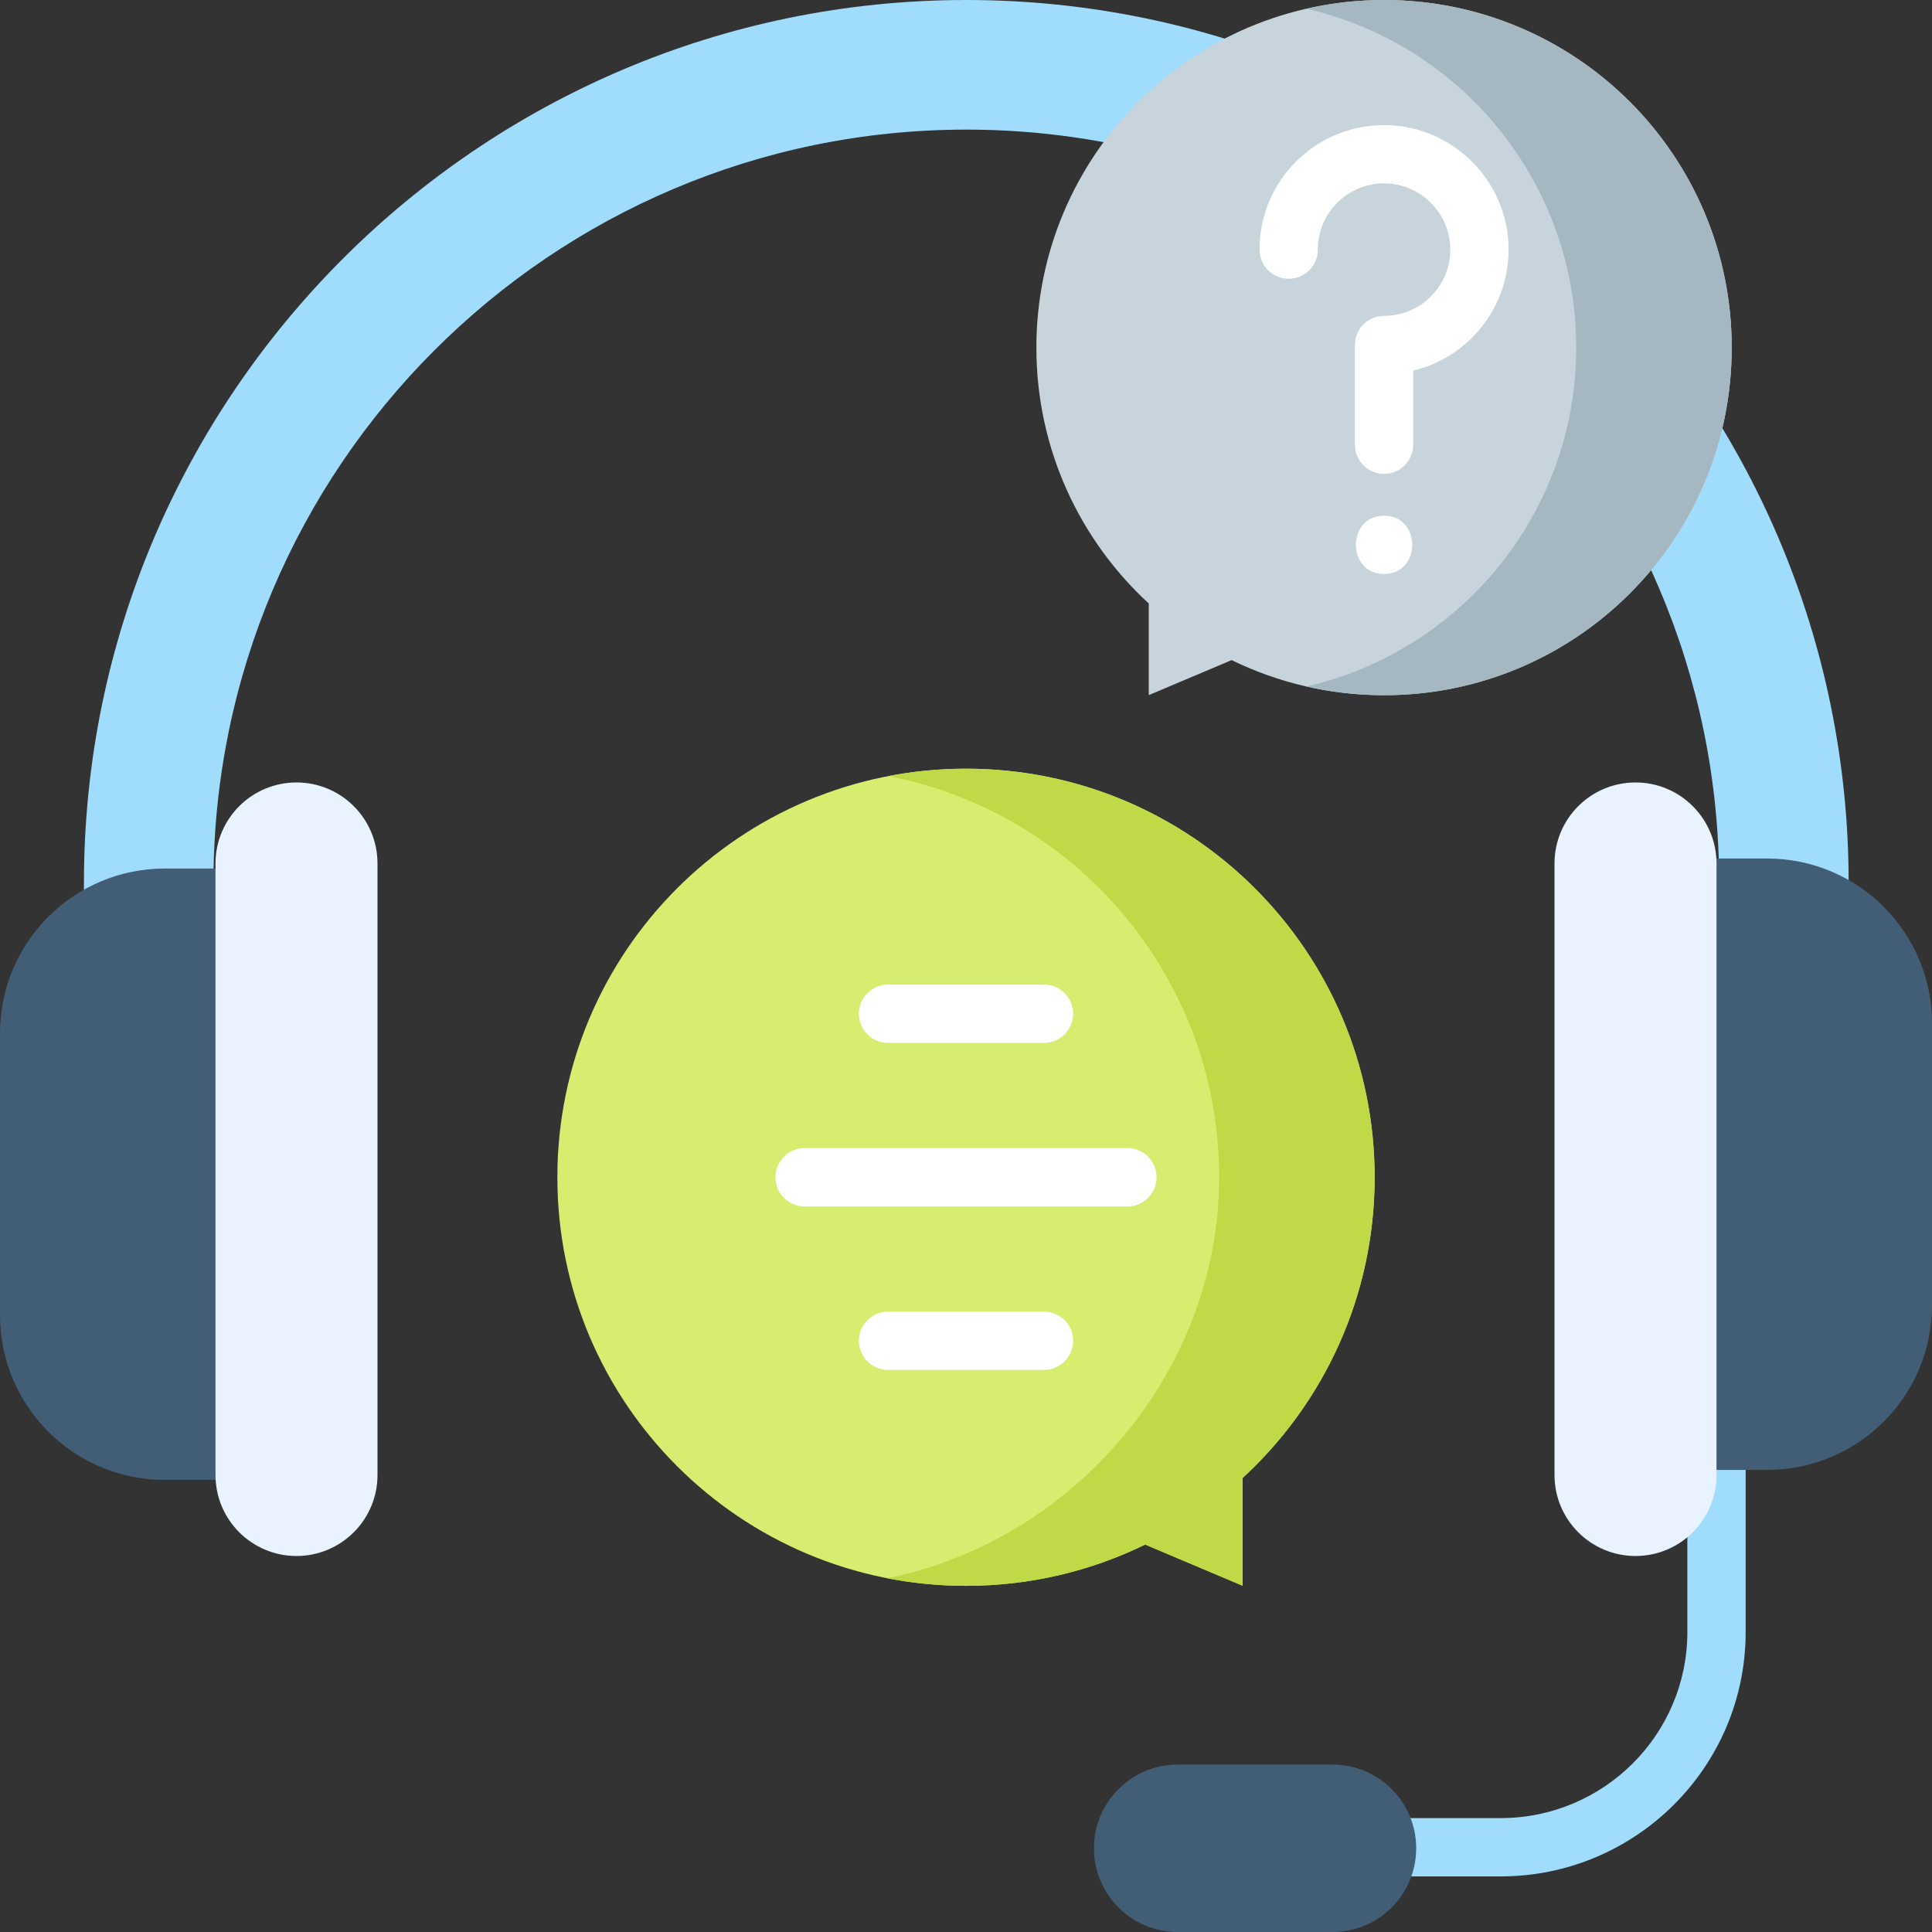
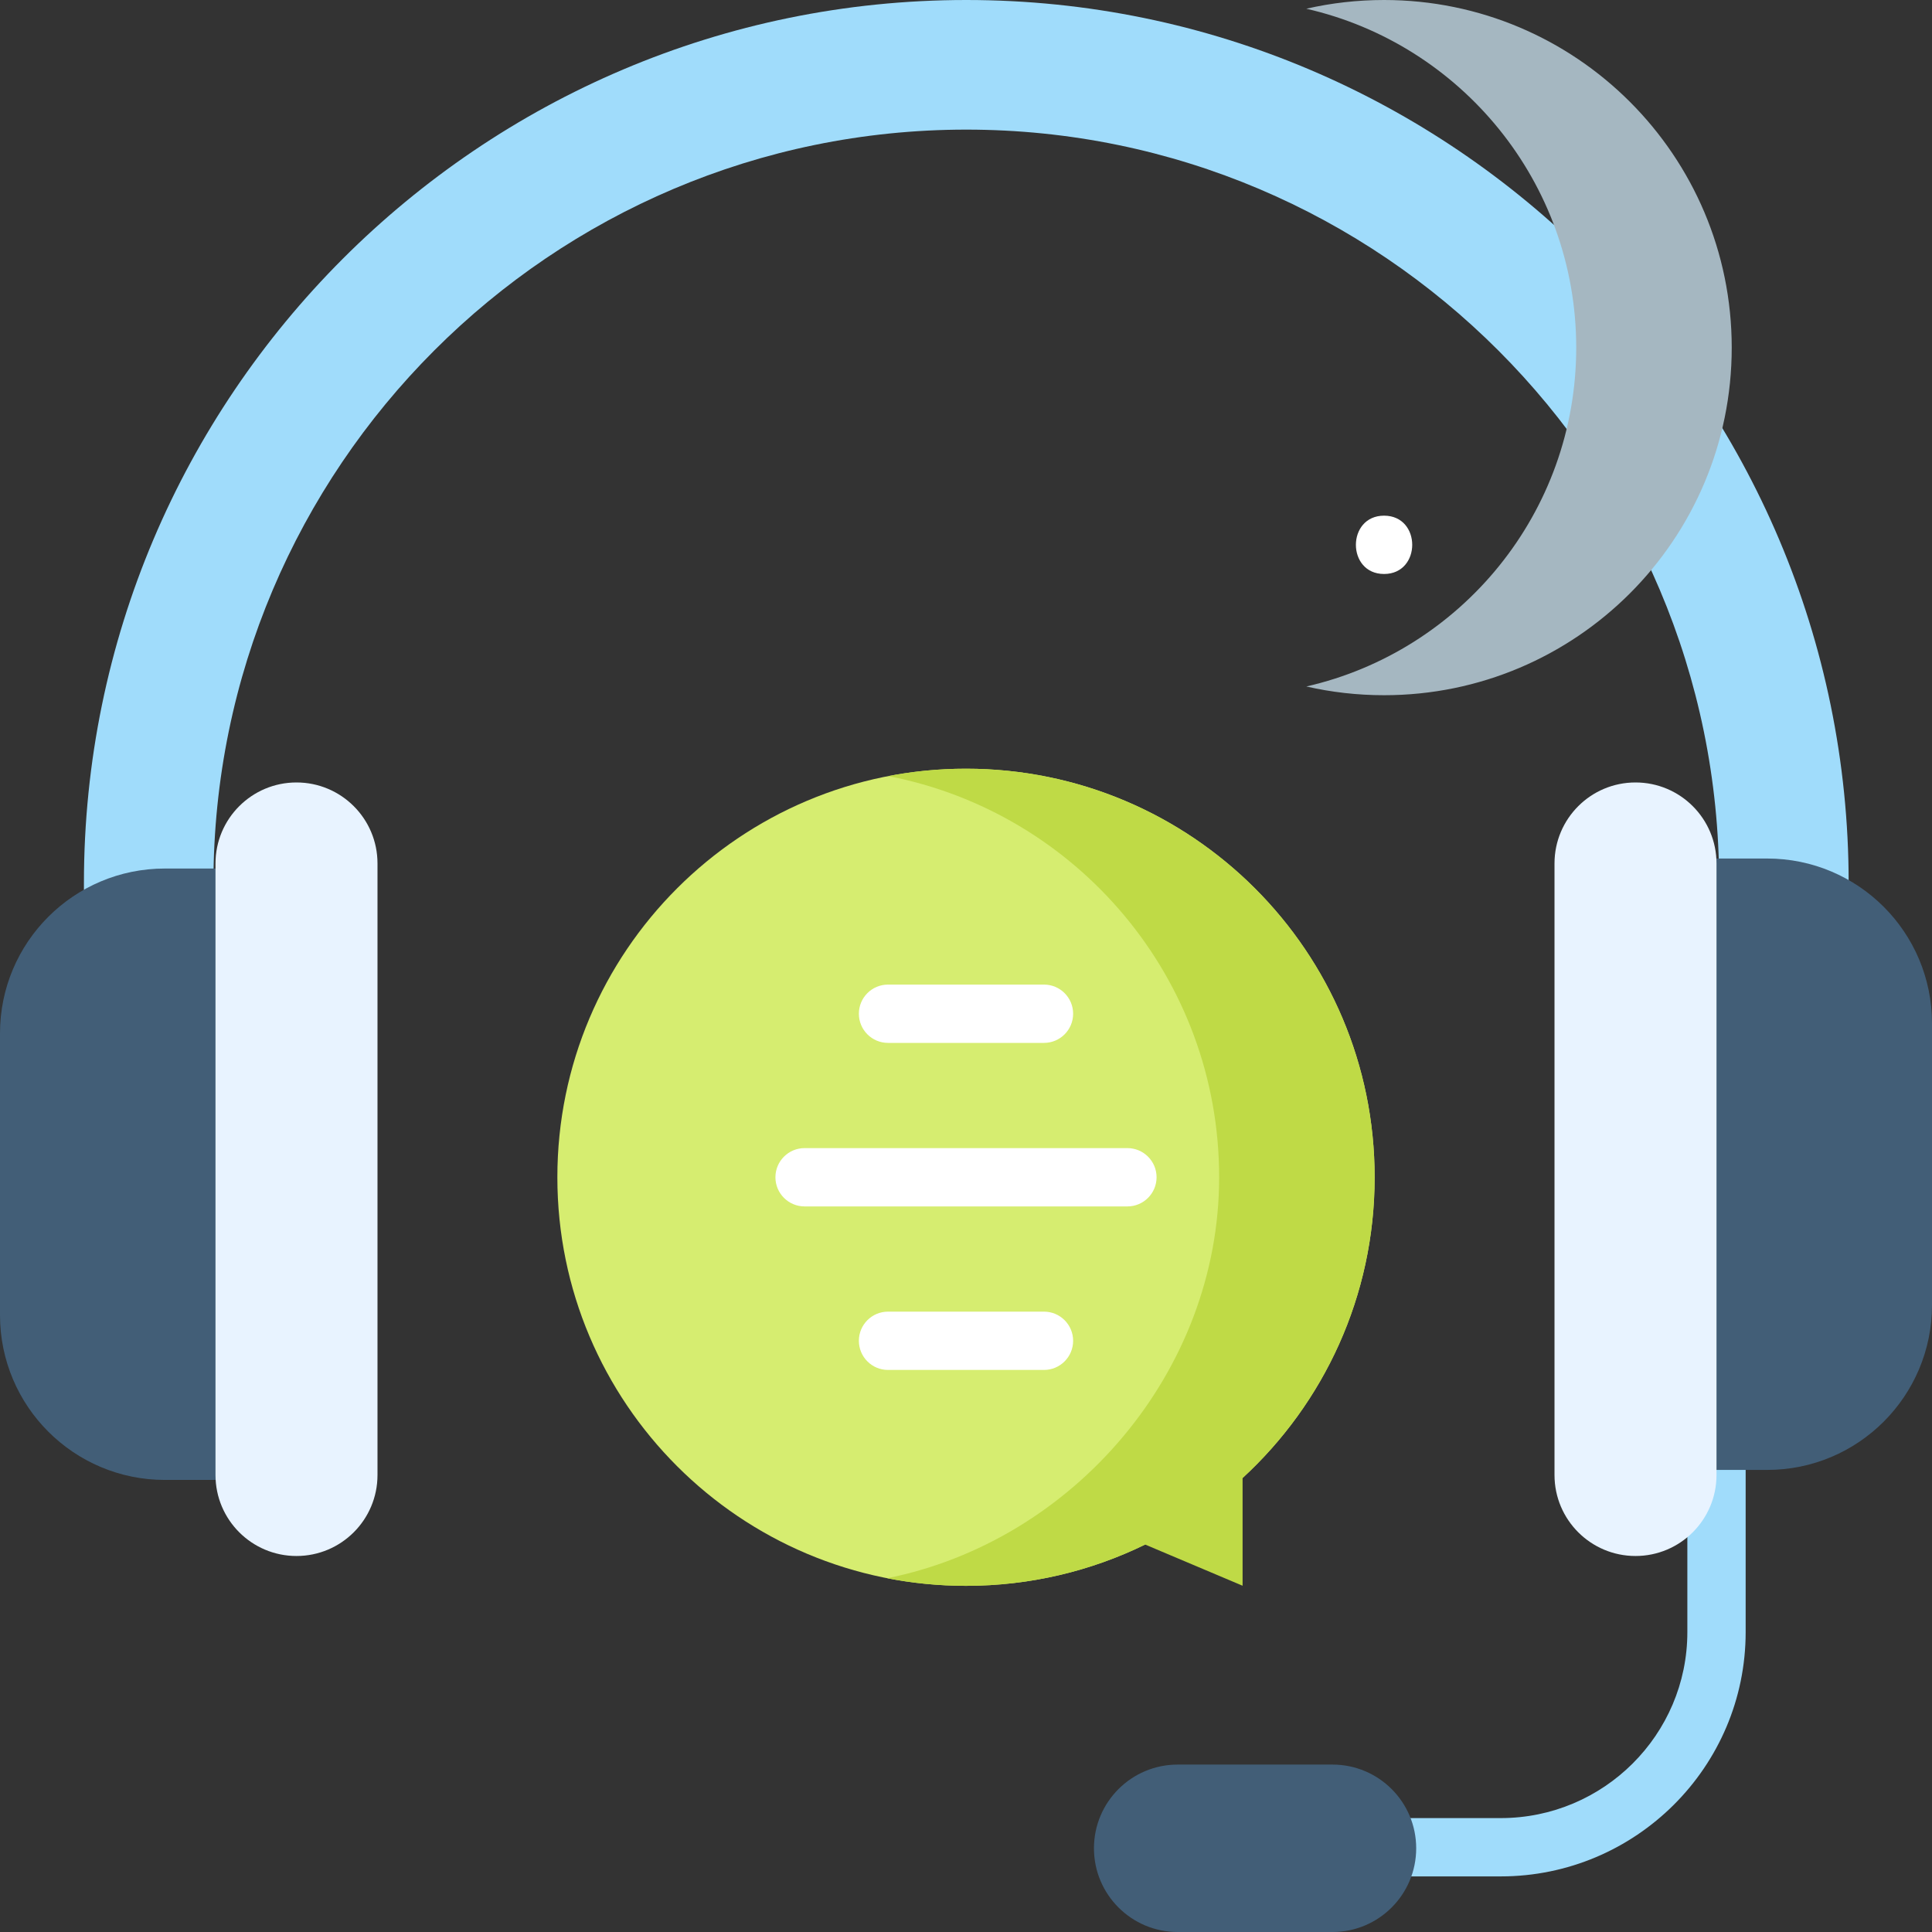
<svg xmlns="http://www.w3.org/2000/svg" width="100" height="100" viewBox="0 0 100 100" fill="none">
  <rect x="0" y="0" width="100" height="100" fill="#333333" stroke="none" />
  <path d="M88.846 61.758C88.013 61.758 87.337 62.434 87.337 63.267V84.477C87.337 89.785 83.003 94.104 77.676 94.104H65.026C64.193 94.104 63.517 94.78 63.517 95.613C63.517 96.447 64.193 97.122 65.026 97.122H77.676C84.667 97.122 90.355 91.449 90.355 84.477V63.267C90.355 62.434 89.679 61.758 88.846 61.758Z" fill="#A0DCFB" />
  <path d="M60.956 100H68.969C71.362 100 73.302 98.06 73.302 95.667C73.302 93.274 71.362 91.334 68.969 91.334H60.956C58.563 91.334 56.623 93.274 56.623 95.667C56.623 98.06 58.563 100 60.956 100Z" fill="#425E77" />
  <path d="M95.686 73.931H88.982V45.703C88.982 24.202 71.502 6.709 50.015 6.709C28.529 6.709 11.048 24.202 11.048 45.703V73.931H4.344V45.703C4.344 20.503 24.832 0 50.015 0C75.198 0 95.686 20.503 95.686 45.703V73.931Z" fill="#A0DCFB" />
  <path d="M15.347 44.955H8.532C3.82 44.955 0 48.775 0 53.487V68.069C0 72.781 3.82 76.601 8.532 76.601H15.347V44.955Z" fill="#425E77" />
  <path d="M15.346 40.5C17.662 40.5 19.539 42.377 19.539 44.692V76.346C19.539 78.661 17.662 80.538 15.346 80.538C13.031 80.538 11.154 78.661 11.154 76.346V44.692C11.154 42.377 13.031 40.5 15.346 40.5Z" fill="#E8F3FF" />
  <path d="M84.654 76.083H91.468C96.18 76.083 100 72.263 100 67.551V52.969C100 48.257 96.18 44.437 91.468 44.437H84.654V76.083Z" fill="#425E77" />
  <path d="M84.654 80.538C82.338 80.538 80.461 78.661 80.461 76.346V44.692C80.461 42.377 82.338 40.5 84.654 40.5C86.969 40.5 88.846 42.377 88.846 44.692V76.346C88.846 78.661 86.969 80.538 84.654 80.538Z" fill="#E8F3FF" />
-   <path d="M50 39.788C61.681 39.788 71.151 49.256 71.151 60.935C71.151 67.093 68.518 72.636 64.316 76.501V82.077L59.273 79.946C56.473 81.314 53.327 82.082 50 82.082C38.319 82.082 28.849 72.614 28.849 60.935C28.849 49.256 38.319 39.788 50 39.788Z" fill="#D6ED70" />
+   <path d="M50 39.788C61.681 39.788 71.151 49.256 71.151 60.935C71.151 67.093 68.518 72.636 64.316 76.501L59.273 79.946C56.473 81.314 53.327 82.082 50 82.082C38.319 82.082 28.849 72.614 28.849 60.935C28.849 49.256 38.319 39.788 50 39.788Z" fill="#D6ED70" />
  <path d="M50 39.788C48.624 39.788 47.279 39.919 45.976 40.17C55.733 42.049 63.103 50.631 63.103 60.935C63.103 71.026 55.537 79.764 45.918 81.689C47.239 81.947 48.603 82.083 50 82.083C53.326 82.083 56.473 81.314 59.273 79.946L64.316 82.077V76.501C68.517 72.636 71.151 67.094 71.151 60.935C71.151 49.256 61.682 39.788 50 39.788Z" fill="#BFDA46" />
  <path d="M45.964 53.98H54.036C54.87 53.98 55.545 53.304 55.545 52.471C55.545 51.637 54.87 50.962 54.036 50.962H45.964C45.13 50.962 44.455 51.637 44.455 52.471C44.455 53.304 45.13 53.98 45.964 53.98Z" fill="white" />
  <path d="M54.036 67.89H45.964C45.13 67.89 44.455 68.566 44.455 69.399C44.455 70.232 45.13 70.908 45.964 70.908H54.036C54.87 70.908 55.545 70.232 55.545 69.399C55.545 68.566 54.87 67.89 54.036 67.89Z" fill="white" />
  <path d="M58.355 59.426H41.645C40.812 59.426 40.136 60.102 40.136 60.935C40.136 61.768 40.812 62.444 41.645 62.444H58.355C59.188 62.444 59.864 61.768 59.864 60.935C59.864 60.102 59.188 59.426 58.355 59.426Z" fill="white" />
-   <path d="M71.639 0C61.7 0 53.643 8.055 53.643 17.992C53.643 23.232 55.884 27.947 59.459 31.235V35.98L63.749 34.167C66.132 35.331 68.809 35.984 71.639 35.984C81.577 35.984 89.634 27.929 89.634 17.992C89.634 8.055 81.577 0 71.639 0V0Z" fill="#C7D4DC" />
  <path d="M71.638 0C70.255 0 68.908 0.156 67.614 0.452C75.615 2.279 81.585 9.438 81.585 17.992C81.585 26.545 75.616 33.705 67.615 35.532C68.909 35.828 70.255 35.984 71.638 35.984C81.577 35.984 89.634 27.929 89.634 17.992C89.634 8.055 81.577 0 71.638 0Z" fill="#A5B7C1" />
-   <path d="M78.076 12.579C77.901 9.225 75.132 6.544 71.771 6.476C68.501 6.413 65.705 8.795 65.255 12.023C65.214 12.318 65.193 12.62 65.193 12.92C65.193 13.754 65.868 14.429 66.702 14.429C67.535 14.429 68.211 13.754 68.211 12.92C68.211 12.759 68.222 12.598 68.244 12.44C68.483 10.725 69.978 9.455 71.71 9.493C73.497 9.529 74.969 10.954 75.061 12.736C75.111 13.687 74.778 14.59 74.124 15.279C73.47 15.968 72.587 16.348 71.638 16.348C70.805 16.348 70.129 17.023 70.129 17.857V23.019C70.129 23.852 70.805 24.528 71.638 24.528C72.472 24.528 73.147 23.852 73.147 23.019V19.185C74.346 18.895 75.453 18.263 76.313 17.357C77.542 16.062 78.168 14.366 78.076 12.579Z" fill="white" />
  <path d="M71.639 26.691C69.697 26.691 69.693 29.709 71.639 29.709C73.581 29.709 73.584 26.691 71.639 26.691Z" fill="white" />
</svg>